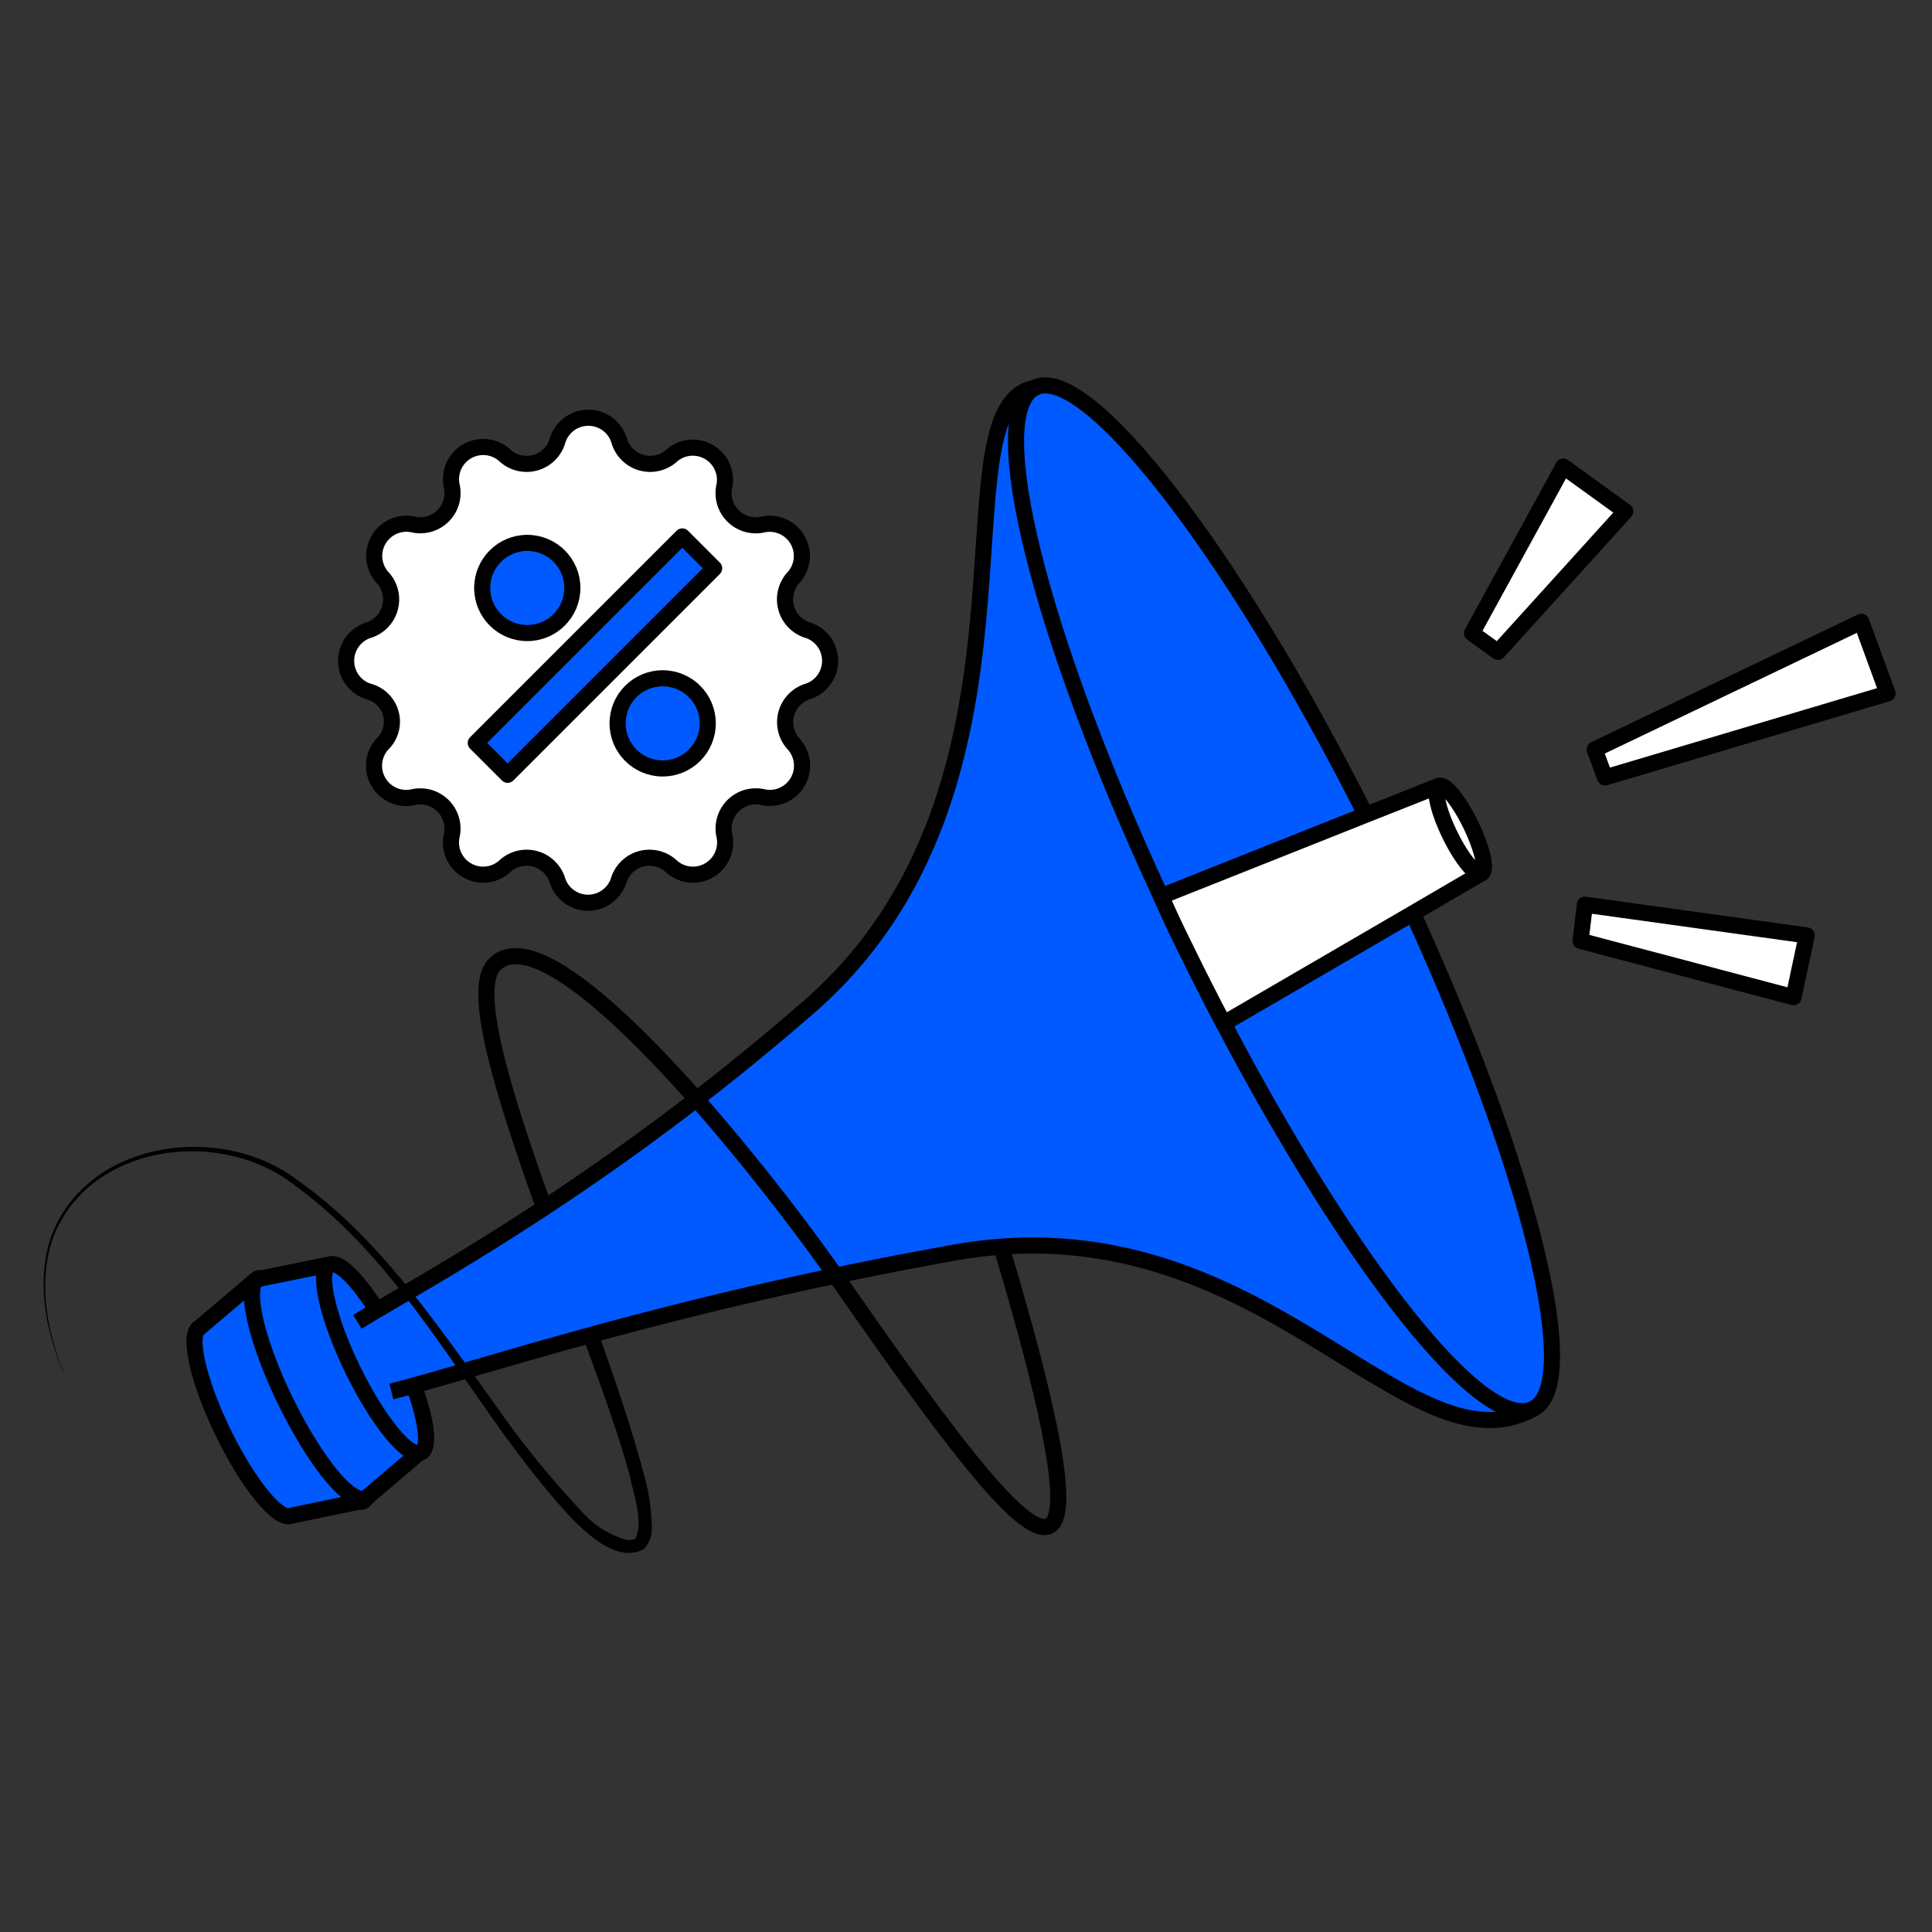
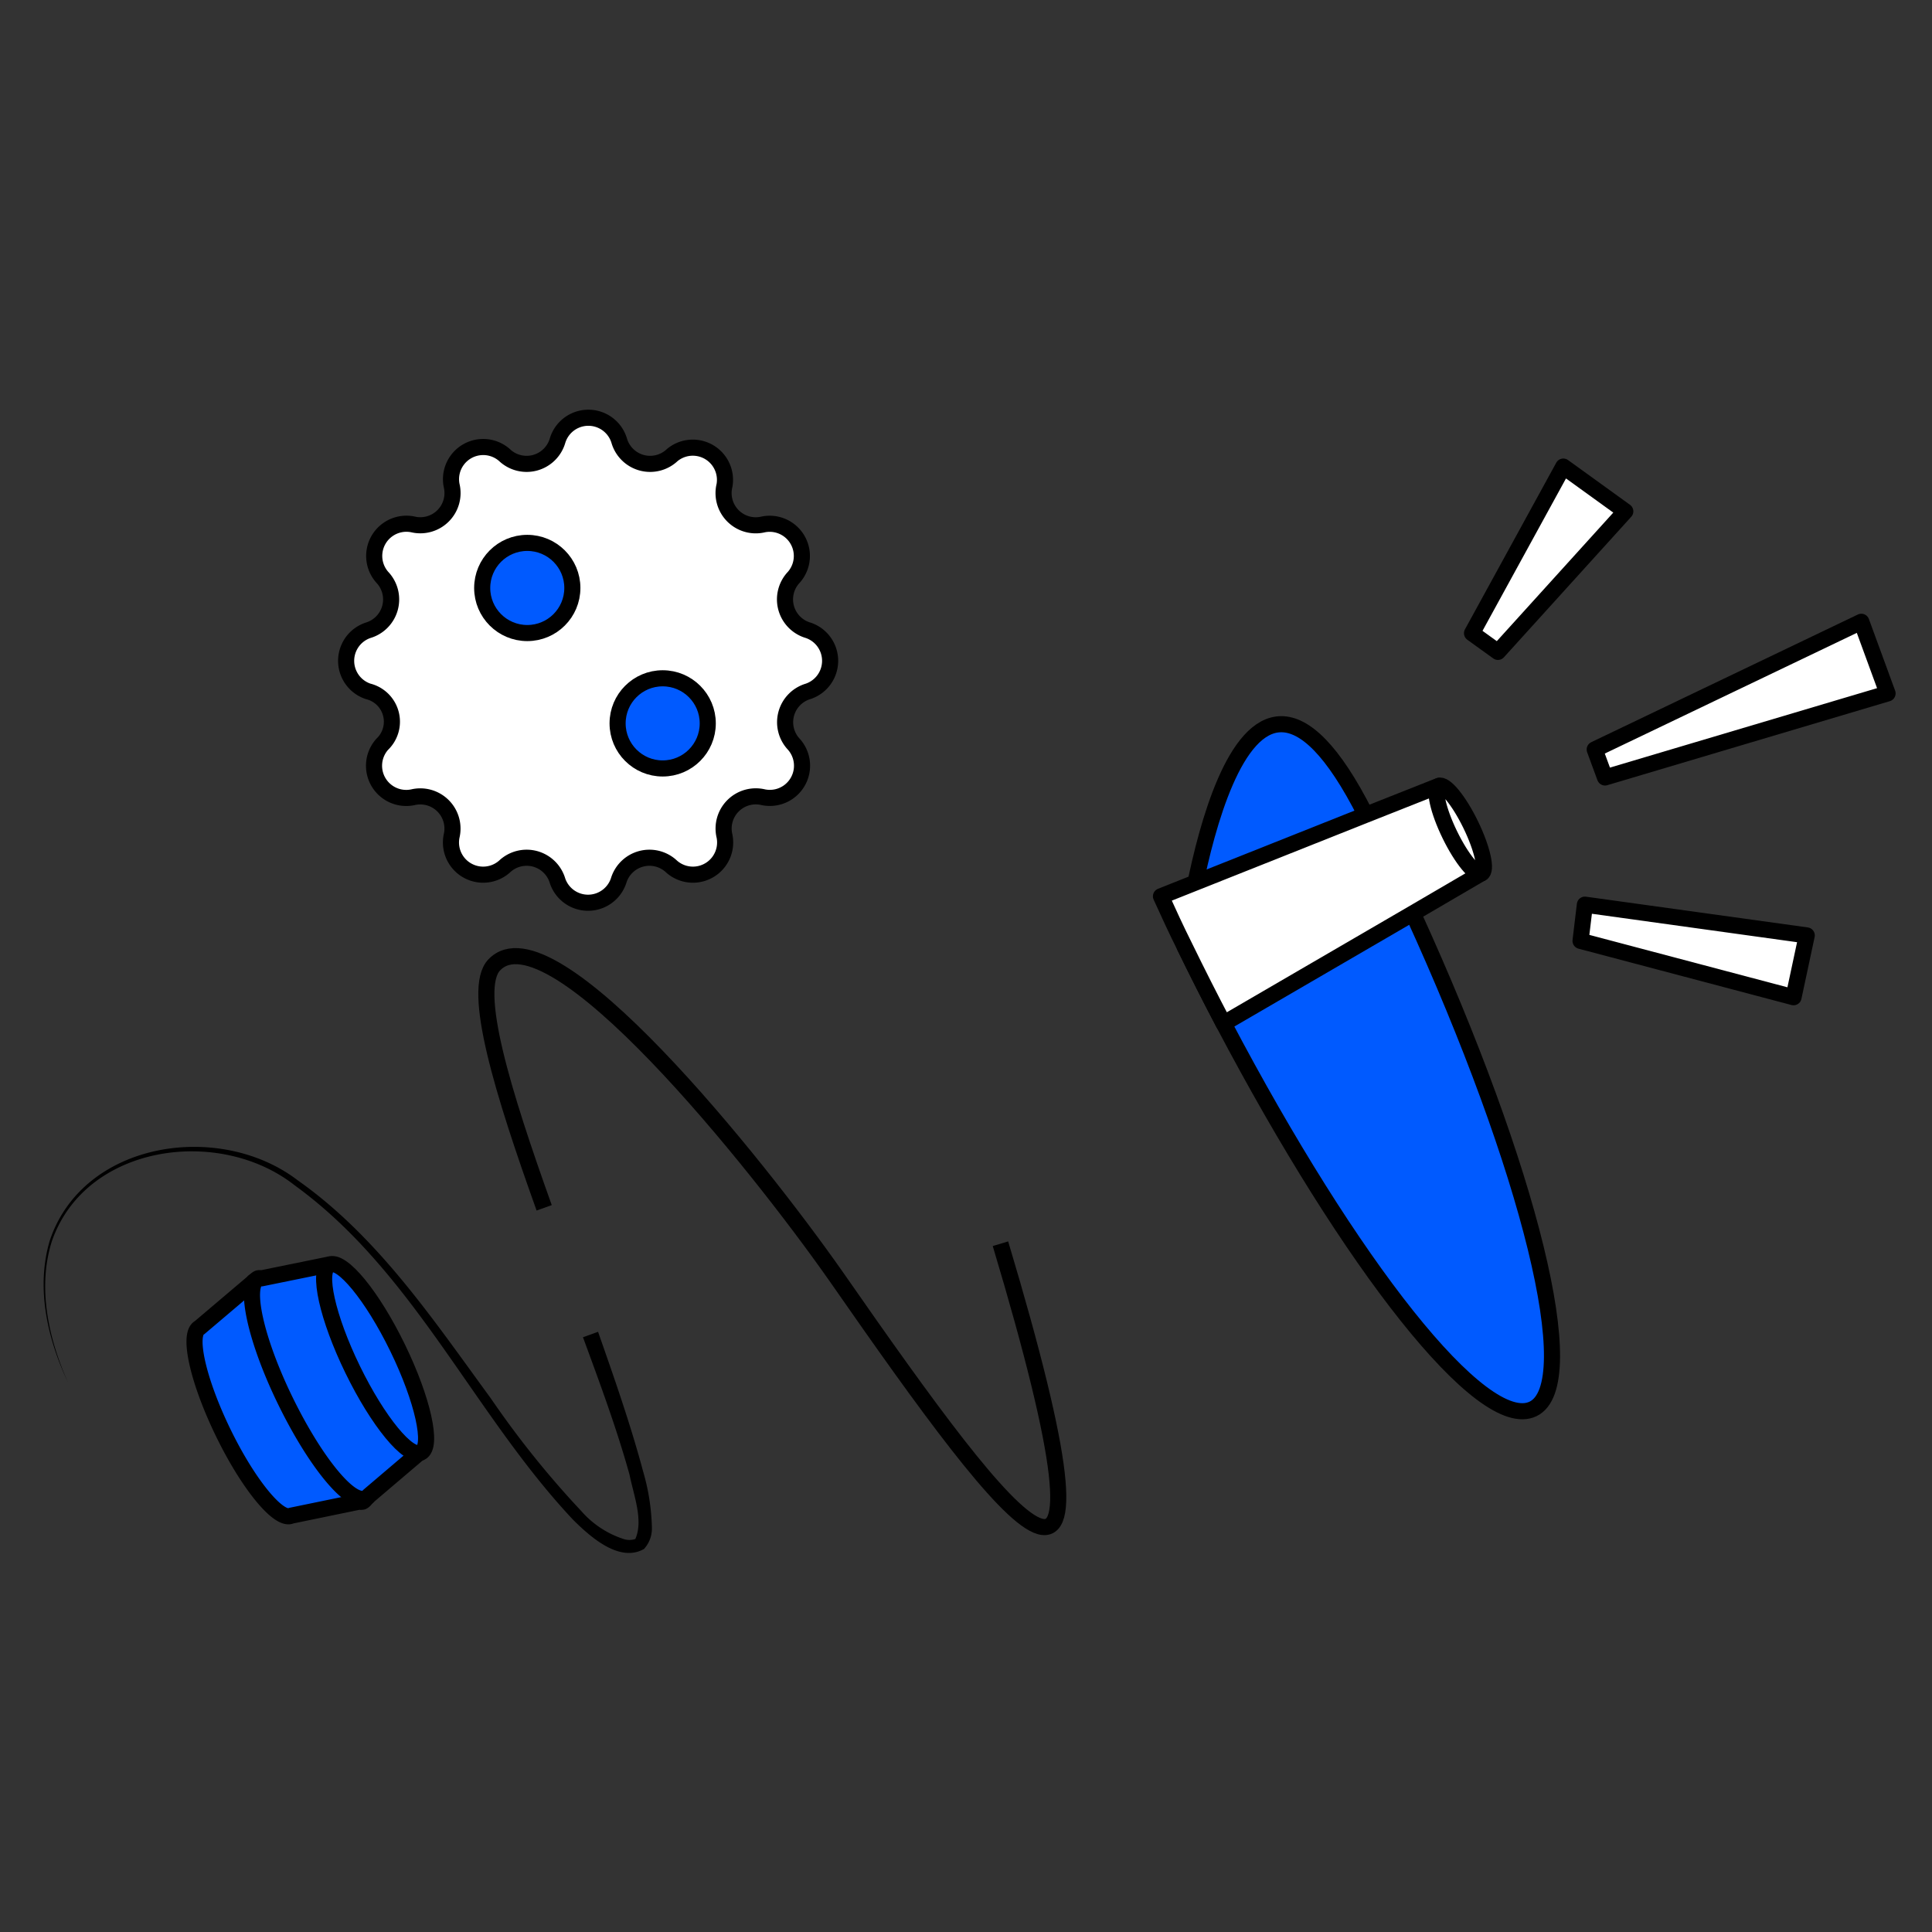
<svg xmlns="http://www.w3.org/2000/svg" viewBox="0 0 120 120">
  <rect x="0" y="0" width="120" height="120" fill="#333333" stroke="none" />
  <defs>
    <style>.cls-1{fill:#005aff;}.cls-1,.cls-2,.cls-3{stroke:#000;stroke-linejoin:round;}.cls-2{fill:#fff;}.cls-3,.cls-4{fill:none;}</style>
  </defs>
  <g id="Layer_2" data-name="Layer 2">
    <g id="Layer_9" data-name="Layer 9">
      <path class="cls-1" d="M15.85,79.54a.4.4,0,0,0-.16.13L12.4,82.46h0c-.76.38-.11,3.29,1.46,6.52s3.47,5.53,4.23,5.16h0l4.22-.87a.46.46,0,0,0,.21,0c.9-.44.14-3.86-1.7-7.64S16.75,79.1,15.85,79.54Z" />
      <path class="cls-1" d="M20.46,78.54l-4.22.86a.46.46,0,0,0-.21,0c-.9.44-.14,3.86,1.71,7.64s4.06,6.49,5,6a.46.46,0,0,0,.17-.14l3.28-2.79Z" />
      <ellipse class="cls-1" cx="23.3" cy="84.38" rx="1.55" ry="6.49" transform="translate(-34.61 18.74) rotate(-25.98)" />
-       <path class="cls-1" d="M22.2,82.1c4.24-2.59,15.23-8.4,28-19.52C66,48.89,57.82,25.17,64.31,24.08c3.74-.63,32.12,62.77,30.91,63.43-7.91,4.32-17-13.13-36-9.7C41.42,81,29.74,85.05,24.31,86.43" />
-       <path class="cls-1" d="M85.91,52.8c.65,1.32,1.27,2.64,1.85,3.94C95,72.58,98.36,86,95.22,87.51S83.9,78.58,76,63.57q-1.22-2.32-2.42-4.78c-.5-1-1-2.08-1.47-3.12-7.53-16.2-11-30-7.83-31.59S76.57,34.23,84.83,50.62C85.19,51.34,85.55,52.06,85.91,52.8Z" />
+       <path class="cls-1" d="M85.91,52.8c.65,1.32,1.27,2.64,1.85,3.94C95,72.58,98.36,86,95.22,87.51S83.9,78.58,76,63.57q-1.22-2.32-2.42-4.78S76.57,34.23,84.83,50.62C85.19,51.34,85.55,52.06,85.91,52.8Z" />
      <path class="cls-2" d="M89.37,48.81,92,54.25l-4.26,2.49L76,63.57q-1.22-2.32-2.42-4.78c-.5-1-1-2.08-1.47-3.12l12.69-5.05Z" />
      <ellipse class="cls-2" cx="90.7" cy="51.53" rx="0.72" ry="3.02" transform="translate(-13.41 44.94) rotate(-25.98)" />
      <path class="cls-2" d="M38.46,27.37h0a2,2,0,0,0,3.3.89h0A2,2,0,0,1,45,30.15h0a2,2,0,0,0,2.42,2.42h0a2,2,0,0,1,1.89,3.28h0a2,2,0,0,0,.89,3.3h0a2,2,0,0,1,0,3.79h0a2,2,0,0,0-.89,3.29h0a2,2,0,0,1-1.89,3.29h0A2,2,0,0,0,45,51.93h0a2,2,0,0,1-3.28,1.9h0a2,2,0,0,0-3.3.88h0a2,2,0,0,1-3.79,0h0a2,2,0,0,0-3.3-.88h0a2,2,0,0,1-3.28-1.9h0a2,2,0,0,0-2.41-2.41h0a2,2,0,0,1-1.9-3.29h0a1.94,1.94,0,0,0-.88-3.29h0a2,2,0,0,1,0-3.79h0a2,2,0,0,0,.88-3.3h0a2,2,0,0,1,1.9-3.28h0a2,2,0,0,0,2.41-2.42h0a2,2,0,0,1,3.28-1.89h0a2,2,0,0,0,3.3-.89h0A2,2,0,0,1,38.46,27.37Z" />
-       <rect class="cls-1" x="35.55" y="31.65" width="2.8" height="18.14" transform="translate(39.62 -14.2) rotate(45)" />
      <circle class="cls-1" cx="32.75" cy="36.52" r="2.8" />
      <circle class="cls-1" cx="41.16" cy="44.93" r="2.8" />
      <polygon class="cls-2" points="97.1 28.98 100.95 31.76 93.04 40.49 91.43 39.33 97.1 28.98" />
      <polygon class="cls-2" points="112.22 58.1 111.4 61.94 98.17 58.44 98.44 56.19 112.22 58.1" />
      <polygon class="cls-2" points="115.61 38.62 117.24 43.07 99.69 48.29 99.05 46.55 115.61 38.62" />
      <path d="M37.16,82.76c1,2.85,2,5.7,2.79,8.65a13.43,13.43,0,0,1,.54,3.46A1.88,1.88,0,0,1,40,96.21c-1.55.88-3.38-.8-4.41-1.82C29.4,87.8,25.72,79,18.3,73.62c-4.69-3.69-13-2.54-15.08,3.48-.91,2.89-.2,6.06,1,8.76-1.27-2.7-2-5.86-1.13-8.8,2.06-6.19,10.55-7.46,15.4-3.75,5,3.52,8.44,8.69,12,13.55a58,58,0,0,0,5.62,7,5.91,5.91,0,0,0,2.62,1.73,1.14,1.14,0,0,0,.73,0c.52-1.15-.11-2.75-.36-4-.8-2.88-1.85-5.7-2.89-8.53l.94-.34Z" />
      <path class="cls-3" d="M62.14,77.25c8.28,27.63,1.14,18.34-10.23,2-4.91-7-17.7-23-21.21-19.32-1.46,1.51.56,8,3.1,15.09" />
      <rect class="cls-4" width="120" height="120" />
    </g>
  </g>
</svg>